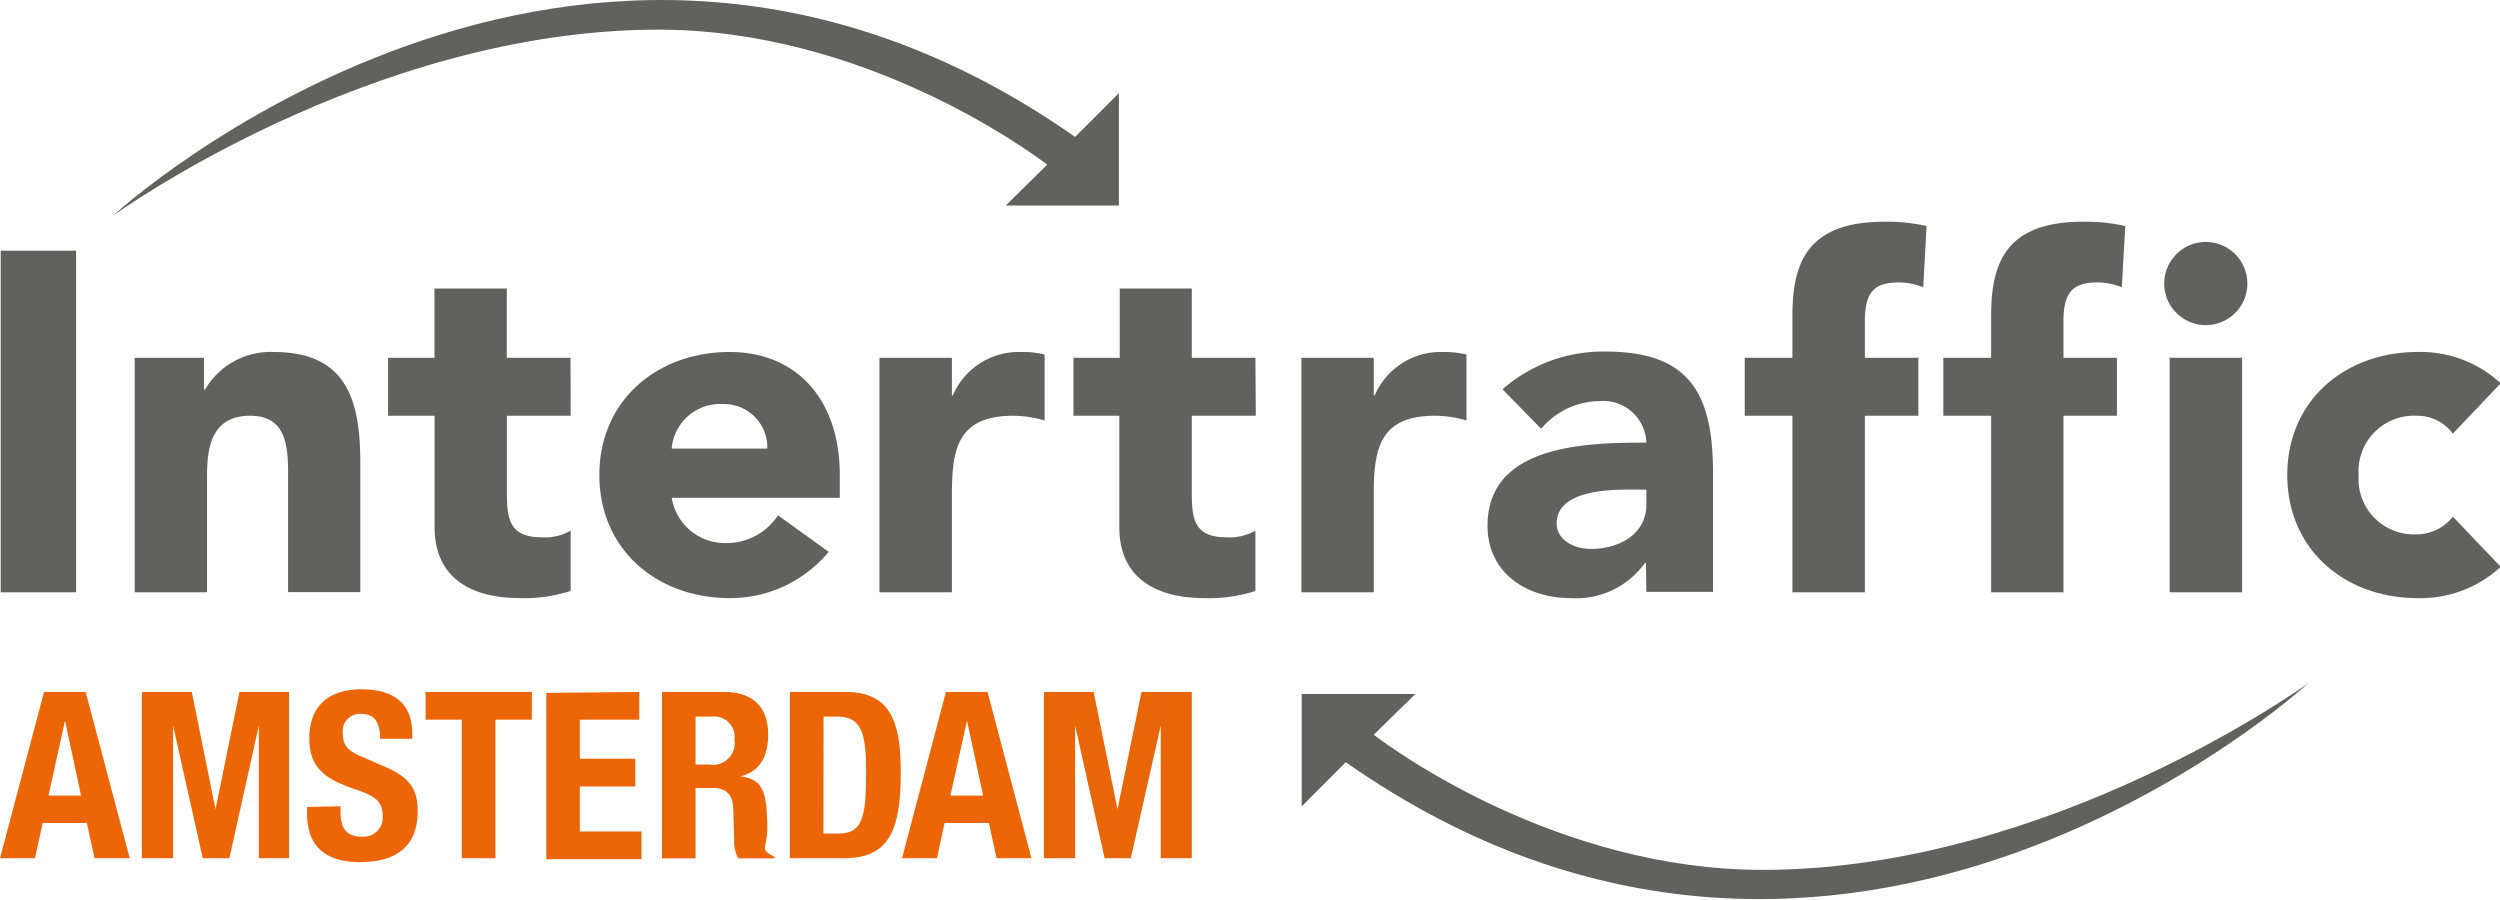
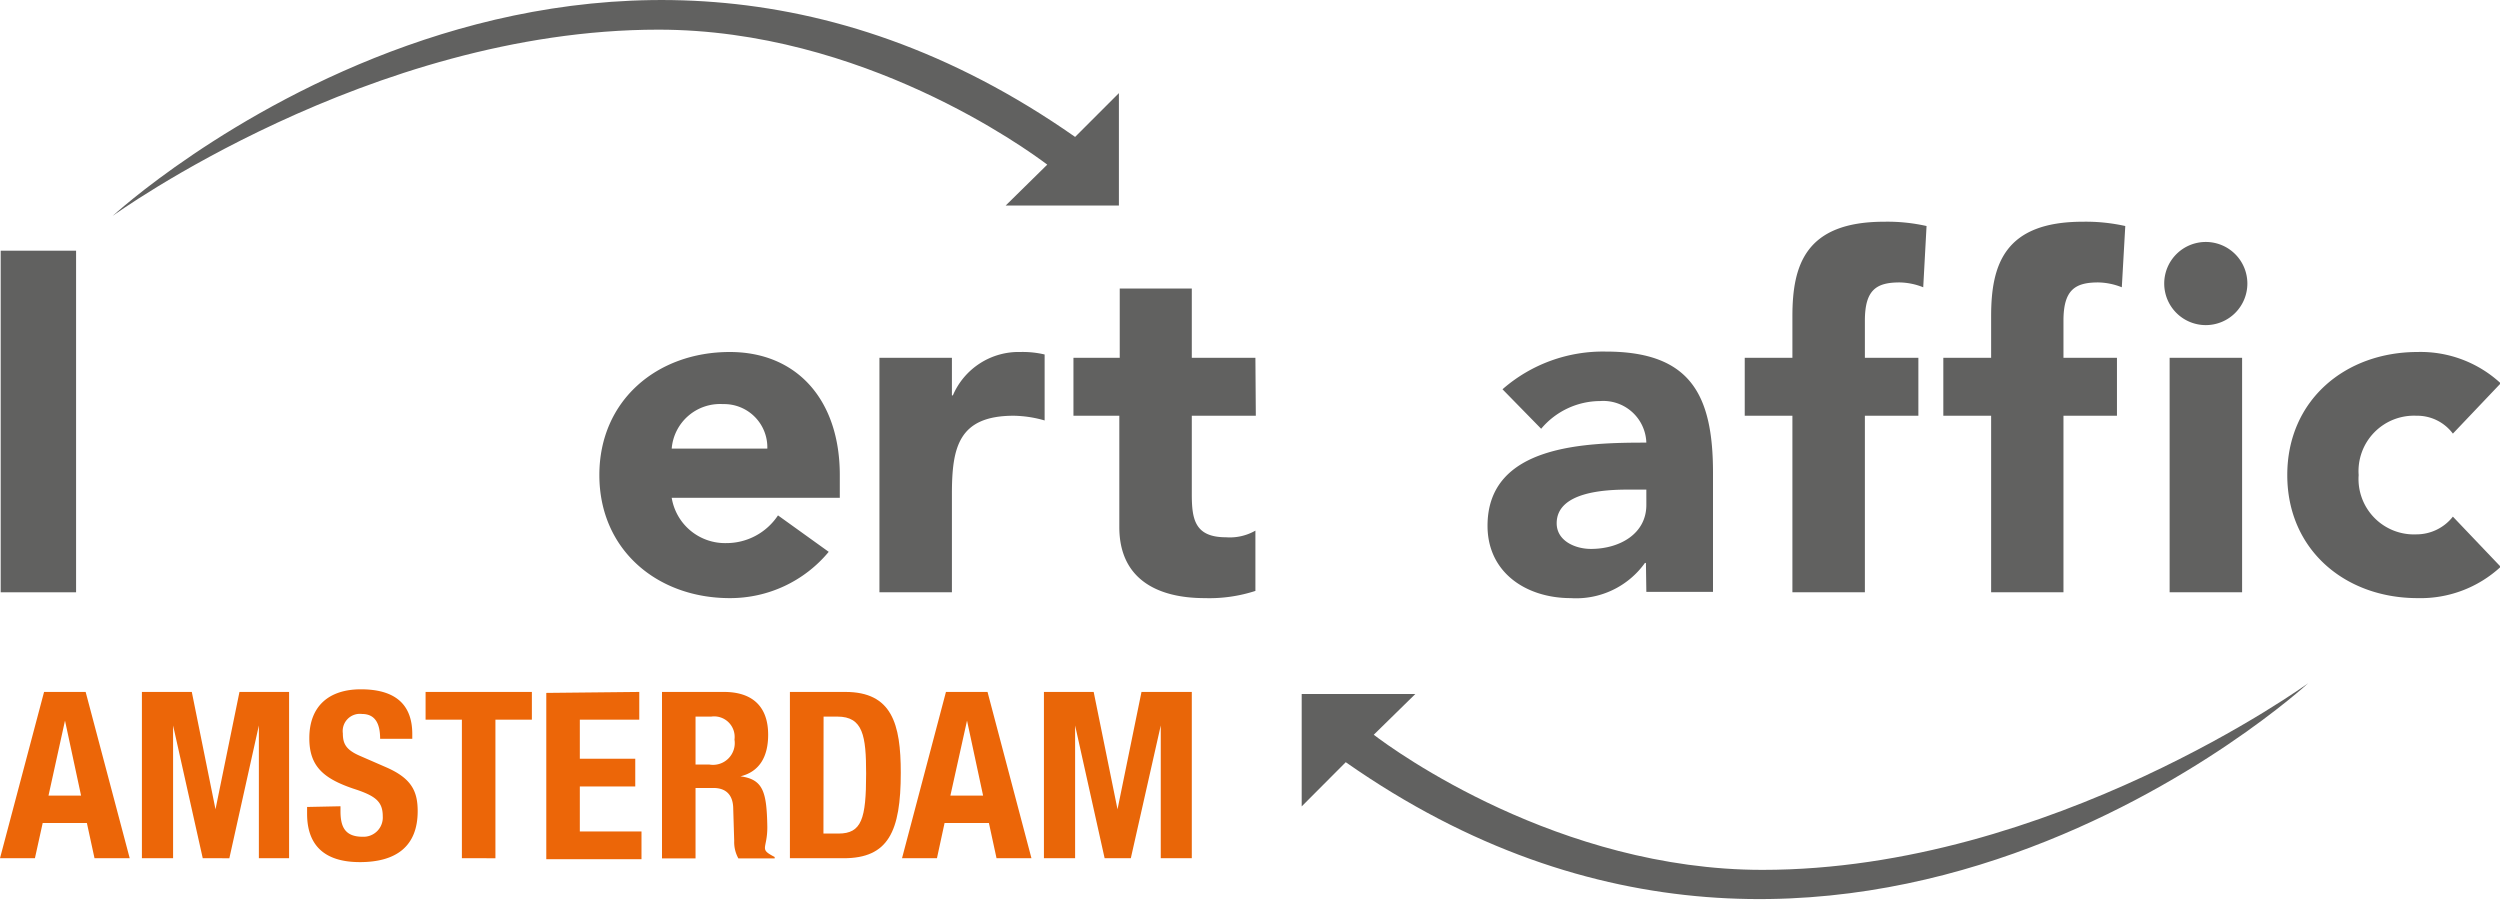
<svg xmlns="http://www.w3.org/2000/svg" viewBox="0 0 180.4 64.91">
  <title>intertraffic-logo</title>
  <g id="f2a36e62-e44d-4463-8993-3076eaaa584a" data-name="Layer 2">
    <g id="b73273c2-928f-4620-80ba-13ec9f3b070a" data-name="Layer 1">
      <g>
        <g>
          <path d="M3.18,49.93h3l3.18,12H6.82l-.55-2.54H3.08l-.56,2.54H0Zm.32,7.48H5.85L4.69,52h0Z" fill="#ec6608" />
          <path d="M10.24,49.93h3.6l1.71,8.47h0l1.73-8.47h3.58v12H18.68V52.35h0l-2.13,9.58H14.63l-2.14-9.58h0v9.58H10.24Z" fill="#ec6608" />
          <path d="M24.57,58.18v.35c0,1.13.32,1.85,1.6,1.85a1.39,1.39,0,0,0,1.45-1.48c0-1.09-.56-1.49-2.15-2-2.16-.74-3.15-1.63-3.15-3.63,0-2.33,1.43-3.53,3.72-3.53s3.71.93,3.71,3.23v.34H27.43c0-1.13-.38-1.79-1.31-1.79a1.24,1.24,0,0,0-1.38,1.4c0,.74.22,1.19,1.25,1.63l1.86.81c1.82.79,2.29,1.71,2.29,3.17,0,2.54-1.55,3.68-4.17,3.68s-3.81-1.27-3.81-3.49v-.49Z" fill="#ec6608" />
          <path d="M38.38,49.93v2H35.75v10H33.33v-10H30.71v-2Z" fill="#ec6608" />
          <path d="M46.13,49.93v2H41.84v2.82h4v2h-4V60h4.45v2H39.42v-12Z" fill="#ec6608" />
          <path d="M47.77,49.93h4.47c2,0,3.19,1,3.19,3.09,0,1.6-.64,2.67-2,3v0c1.65.22,1.9,1.13,1.94,3.67,0,1.62-.63,1.55.53,2.15v.1H53.28a2.42,2.42,0,0,1-.3-1.26l-.07-2.3c0-.94-.45-1.52-1.43-1.52H50.19v5.08H47.77Zm2.42,5.24h1A1.57,1.57,0,0,0,53,53.37a1.48,1.48,0,0,0-1.68-1.66H50.19Z" fill="#ec6608" />
          <path d="M57,49.93h4c3.36,0,4,2.3,4,5.83,0,4.25-.9,6.17-4.12,6.17H57Zm2.42,10.22h1.08c1.68,0,2-1.06,2-4.32,0-2.72-.22-4.12-2.07-4.12h-1Z" fill="#ec6608" />
          <path d="M68.26,49.93h3l3.17,12H71.91l-.55-2.54h-3.2l-.55,2.54H65.09Zm.32,7.48h2.36L69.78,52h0Z" fill="#ec6608" />
          <path d="M75.33,49.93h3.59l1.72,8.47h0l1.73-8.47H86v12H83.76V52.35h0L81.6,61.93H79.71l-2.13-9.58h0v9.58H75.33Z" fill="#e96608" />
        </g>
        <g>
          <path d="M.05,18.09H5.49V42.74H.05Z" fill="#616160" />
-           <path d="M9.72,25.82h5v2.3h.07a5.47,5.47,0,0,1,4.95-2.72c5.29,0,6.26,3.48,6.26,8v9.33H20.79V34.46c0-2,0-4.46-2.72-4.46s-3.13,2.12-3.13,4.32v8.42H9.72Z" fill="#616160" />
-           <path d="M41.18,30h-4.6v5.64c0,1.81.21,3.13,2.48,3.13a3.73,3.73,0,0,0,2.12-.48v4.35a10.78,10.78,0,0,1-3.66.52c-3.48,0-6.16-1.42-6.16-5.12V30H28V25.82h3.35v-5h5.22v5h4.6Z" fill="#616160" />
          <path d="M59.8,39.82a9.23,9.23,0,0,1-7.14,3.34c-5.23,0-9.41-3.48-9.41-8.88s4.18-8.88,9.41-8.88c4.87,0,7.94,3.48,7.94,8.88v1.64H48.47a3.9,3.9,0,0,0,3.94,3.27,4.46,4.46,0,0,0,3.73-2Zm-4.43-7.45a3.12,3.12,0,0,0-3.2-3.21,3.5,3.5,0,0,0-3.7,3.21Z" fill="#616160" />
          <path d="M63.46,25.82h5.23v2.71h.07a5.16,5.16,0,0,1,4.88-3.13,6.84,6.84,0,0,1,1.74.18v4.76A8.42,8.42,0,0,0,73.15,30c-4,0-4.46,2.3-4.46,5.67v7.07H63.46Z" fill="#616160" />
          <path d="M90.62,30H86v5.64c0,1.81.2,3.13,2.47,3.13a3.71,3.71,0,0,0,2.12-.48v4.35a10.75,10.75,0,0,1-3.66.52c-3.48,0-6.16-1.42-6.16-5.12V30H77.46V25.82H80.8v-5H86v5h4.59Z" fill="#616160" />
-           <path d="M93.91,25.82h5.22v2.71h.07a5.18,5.18,0,0,1,4.88-3.13,6.84,6.84,0,0,1,1.74.18v4.76a8.36,8.36,0,0,0-2.23-.34c-4,0-4.46,2.3-4.46,5.67v7.07H93.91Z" fill="#616160" />
          <path d="M118.77,40.62h-.07a6.1,6.1,0,0,1-5.36,2.54c-3.17,0-6-1.81-6-5.22,0-5.86,7.11-6,11.46-6a3.11,3.11,0,0,0-3.34-3,5.58,5.58,0,0,0-4.25,2l-2.79-2.85a11,11,0,0,1,7.46-2.72c6.09,0,7.73,3.1,7.73,8.74v8.6h-4.81Zm-1.28-5.29c-1.61,0-5.16.14-5.16,2.43,0,1.26,1.32,1.85,2.47,1.85,2.06,0,4-1.08,4-3.17V35.33Z" fill="#616160" />
          <path d="M129.34,30H125.9V25.82h3.44v-3c0-3.69.94-6.82,6.62-6.82a12.82,12.82,0,0,1,3.06.31l-.24,4.42a4.78,4.78,0,0,0-1.7-.35c-1.68,0-2.51.53-2.51,2.76v2.68h3.86V30h-3.86V42.74h-5.23Z" fill="#616160" />
          <path d="M143.68,30h-3.45V25.82h3.45v-3c0-3.69.94-6.82,6.61-6.82a13,13,0,0,1,3.07.31l-.25,4.42a4.78,4.78,0,0,0-1.7-.35c-1.67,0-2.51.53-2.51,2.76v2.68h3.86V30H148.9V42.74h-5.22Z" fill="#616160" />
          <path d="M159.17,17.46a3,3,0,1,1-3,3A3,3,0,0,1,159.17,17.46Zm-2.61,8.36h5.23V42.74h-5.23Z" fill="#616160" />
          <path d="M177,31.29A3.21,3.21,0,0,0,174.37,30a4,4,0,0,0-4.17,4.28,4,4,0,0,0,4.17,4.28A3.34,3.34,0,0,0,177,37.28l3.45,3.62a8.51,8.51,0,0,1-6,2.26c-5.22,0-9.4-3.48-9.4-8.88s4.18-8.88,9.4-8.88a8.51,8.51,0,0,1,6,2.26Z" fill="#616160" />
          <path d="M77.58,9.88c-35.93-25.17-69.45,5.7-69.45,5.7S26.66,2.14,47.51,2.14c14.71,0,26.55,8.6,28.06,9.74l-3,2.95h8.17V6.72Z" fill="#616160" />
          <path d="M97.11,55c35.93,25.17,69.45-5.7,69.45-5.7S148,62.77,127.18,62.77c-14.7,0-26.55-8.6-28.05-9.75l3-2.94H93.93v8.11Z" fill="#616160" />
        </g>
      </g>
    </g>
  </g>
</svg>